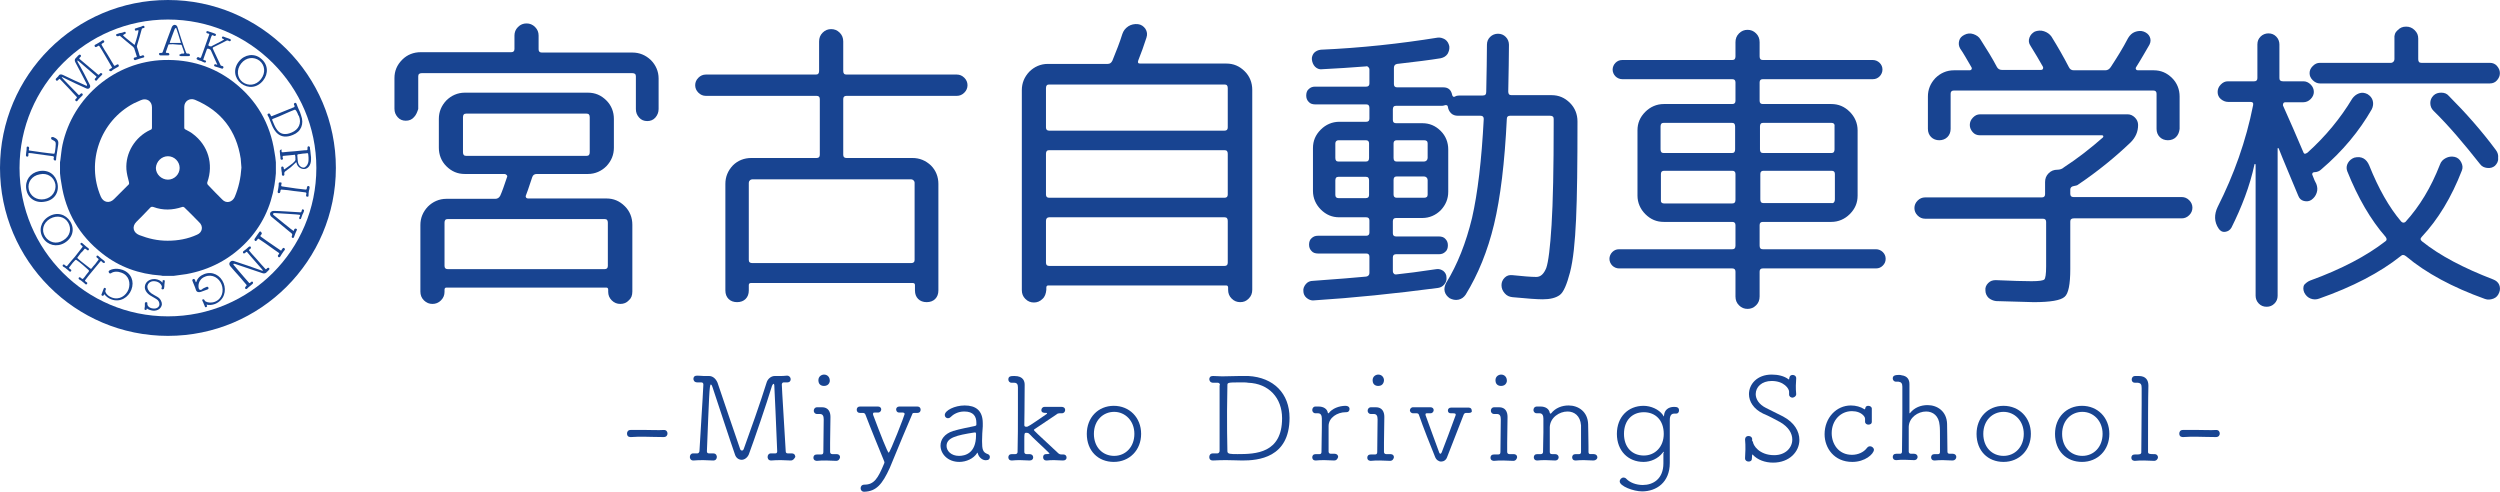
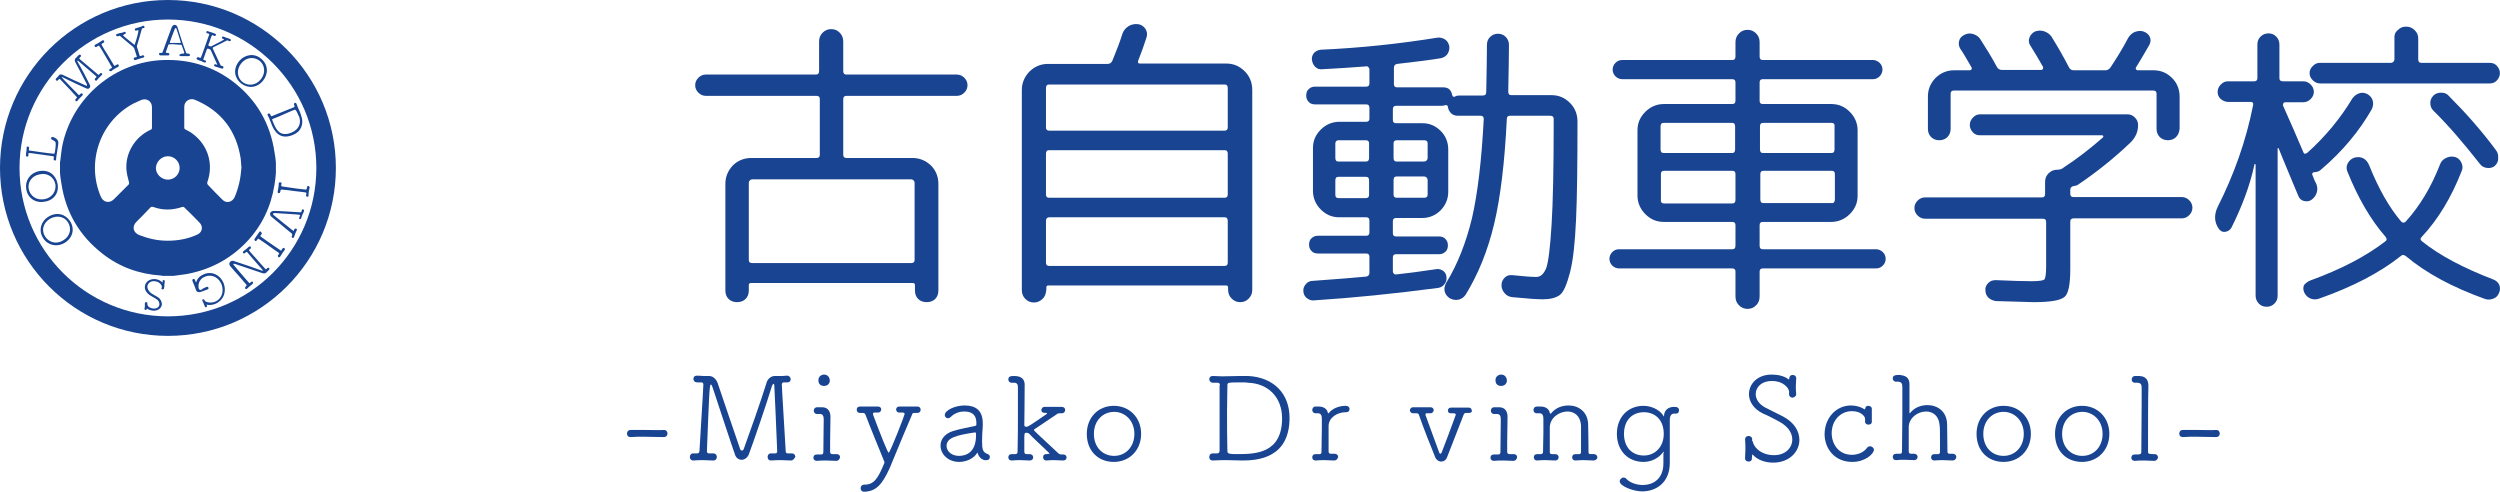
<svg xmlns="http://www.w3.org/2000/svg" id="_レイヤー_2" data-name="レイヤー 2" viewBox="0 0 704.13 138.5">
  <defs>
    <style> .cls-1 { fill: #184491; } </style>
  </defs>
  <g id="_レイヤー_1-2" data-name="レイヤー 1">
    <g>
      <g>
        <path class="cls-1" d="M187,121.1c.7,0,1,.5,1,1s-.3,1-1.1,1c-2.5,0-4.2-.1-5.6-.1-1.2,0-2.2,0-3.6.1-.3,0-1.1,0-1.1-1,0-.5.3-1,1-1h4.5c1.6,0,3.3.1,4.9,0h0Z" />
        <path class="cls-1" d="M222.7,129.7c-.9,0-1.7-.1-2.6-.1-1.1,0-2,0-2.9.1-1,0-1-.9-1-1,0-.5.3-1,.9-1h1.3c.4,0,.5-.3.5-.6-.2-5.7-.8-18.2-.8-18.2,0-.6-.1-.8-.2-.8-.2,0-.5.5-.6,1-1.4,4.6-4.8,14.6-6.4,18.9-.4.9-1.2,1.5-2,1.5s-1.6-.5-1.9-1.5c-1-2.8-5-15-6.3-18.9-.1-.4-.3-.8-.5-.8-.4,0-.5,3.6-1.1,18.8,0,.4.2.6.6.6h1.2c.9,0,1,.8,1,1,0,.5-.3,1-1,1h-.1c-.9,0-1.7-.1-2.6-.1-1,0-2,0-2.9.1-1,0-1-.9-1-1,0-.5.3-1,.9-1h1.2c.3,0,.5-.2.6-.6.3-5.7.9-14.2,1.1-18.7v-.1c0-.4-.2-.6-.6-.6h-1.1c-1,0-1.1-.8-1.1-1,0-.5.3-.9,1-.9h.1c.8,0,1.3.1,1.8.1h1.5c1,0,1.9.7,2.4,1.9,1.8,5.3,4.6,13.6,6.3,18.5.1.4.3.6.6.6.2,0,.4-.2.5-.5,1.5-4.1,4.8-13.4,6.4-18.6.3-1.1,1.3-1.9,2.3-1.9h1.5c.6,0,1.1,0,1.9-.1h.1c.6,0,1,.5,1,1s-.3.9-.9.9h-1.1c-.3,0-.5.3-.5.6,0,.1,0,.9,1.1,18.8,0,.4.2.6.6.6h1.1c1,0,1,.9,1,1-.3.5-.6,1-1.3,1q.1,0,0,0Z" />
        <path class="cls-1" d="M235.5,129.8c-.9,0-1.9-.1-2.8-.1s-1.8,0-2.6.1c-.1,0-1,0-1-.9,0-.5.3-.9,1-.9h1.2c.4,0,.6-.2.6-.7,0-3.1.1-6.4.1-9.2,0-1-.3-1.5-1.1-1.5h-.8c-.6,0-.9-.5-.9-.9,0-.5.3-1,1-1h1.3c1.8,0,2.4,1.3,2.4,2.7v.1c0,2.3-.1,4.8-.1,7.2v2.6c0,.3.2.6.6.6h1.2c.1,0,1,0,1,.9-.1.5-.4,1-1.1,1h0ZM232.1,108.7c-.2,0-1.6,0-1.6-1.6,0-1.1.9-1.6,1.6-1.6,1,0,1.6.8,1.6,1.6.1.2-.1,1.6-1.6,1.6Z" />
        <path class="cls-1" d="M243.4,138.5c-.7,0-1-.5-1-1s.3-1,1.1-1c2.7,0,3.8-1.8,5.5-5.9.1-.2.1-.3.1-.4,0-.2-.1-.3-.2-.6-.9-2.2-3.9-9.5-5.1-12.7-.1-.3-.3-.6-.7-.6h-.9c-.6,0-.9-.4-.9-.9s.3-.9.9-.9h5.1c.6,0,.9.4.9.8s-.3.9-.9.9h-1c-.3,0-.4.1-.4.3v.3c2.1,5.6,4.1,10.7,4.4,10.7.4,0,4.5-10.6,4.5-10.9,0-.2-.2-.4-.5-.4h-1c-.8,0-.9-.7-.9-.9,0-.4.3-.8.9-.8h5.1c.6,0,.9.4.9.9s-.3.9-.9.9h-.8c-.3,0-.5,0-.6.2-.1.1-5.1,12.1-6.4,15.3-2.1,4.6-3.8,6.6-7.2,6.7Z" />
        <path class="cls-1" d="M275.4,127.7c0-.1-.1-.2-.1-.2,0,0-.1,0-.1.1-1,1.6-3.1,2.5-5,2.5-3.3,0-5.3-2.3-5.3-4.6,0-1.7,1.1-3.3,3.5-4.1,2-.6,4.7-1.1,6.1-1.4.4-.1.5-.2.5-.4v-.5c0-1.8-.8-3.2-3.4-3.2-1.8,0-3.1.8-3.9,1.6-.2.2-.5.3-.7.3-.5,0-.9-.4-.9-.9,0-1.3,2.8-2.7,5.6-2.7,3.1,0,5.1,1.4,5.1,5v.9c-.1,1.1-.2,2.8-.2,4.1,0,2.4.2,3.2,1.6,3.7.4.1.6.5.6.8,0,.5-.3.9-.9.9-1,.2-2.2-.7-2.5-1.9ZM274.9,122.6v-.4c0-.3-.1-.4-.3-.4h-.1c-5.2.8-7.9,1.5-7.9,3.8,0,1.4,1.3,2.8,3.5,2.8,1.7,0,4.8-.7,4.8-5.8Z" />
        <path class="cls-1" d="M299.4,129.7c-.9,0-1.6-.1-2.4-.1s-1.5,0-2.2.1h-.1c-.6,0-.9-.4-.9-.9,0-.9.7-.9.9-.9.9,0,.9-.2.9-.2,0,0,0-.1-.1-.1-1.7-1.7-4.5-4.2-5.5-5.3-.3-.4-.7-.4-1-.4-.5,0-.5.3-.5,2v3.4c0,.3.2.6.6.6h.9c.6,0,1,.4,1,.9s-.3.9-1,.9h0c-.9,0-1.7-.1-2.6-.1-.8,0-1.6,0-2.4.1-.8,0-1-.5-1-.9,0-.5.3-.9,1-.9h1c.3,0,.6-.2.6-.6.1-3.5.1-7.9.1-11.9v-6.3c0-.9-.3-1.3-1.1-1.3h-.7c-.6,0-.9-.5-.9-.9,0-.9.6-1,1.7-1,2.7,0,2.9,1.7,2.9,2.5,0,4.3-.1,11.3-.1,11.3,0,.4.2.5.6.5s.5,0,5.7-3.6q.1-.1.1-.2c0-.1-.1-.1-.2-.1-.6,0-1.4,0-1.4-.8,0-.4.3-.9.9-.9h4.8c.3,0,1,.1,1,.9,0,.4-.3.9-.9.9h-.7c-.3,0-.6.1-.8.3-1.9,1.3-4.5,3-6.1,4.1-.2.1-.3.2-.3.3,0,.2.9,1,6.8,6.5.3.3.6.4,1,.4h.5c.5,0,.9.3.9.9,0,.4-.3.8-1,.8h0Z" />
        <path class="cls-1" d="M306.1,122.2c0-4.6,3.2-7.9,7.6-7.9s7.7,3.3,7.7,7.9-3.3,7.9-7.7,7.9-7.6-3.1-7.6-7.9ZM319.5,122.2c0-3.7-2.6-6.2-5.7-6.2s-5.7,2.4-5.7,6.2,2.5,6.2,5.7,6.2,5.7-2.5,5.7-6.2Z" />
        <path class="cls-1" d="M343.6,108.5c0-.4-.2-.7-.6-.7h-1.3c-.2,0-1,0-1.1-1,0-.5.3-.9,1-.9h.1c.9,0,1.7.1,2.5.1,1.7,0,3.3-.1,4.9-.1h2.5c7.1.4,11.6,4.9,11.6,11.8,0,11.3-8.9,12-13.3,12-1.3,0-2.5-.1-4.4-.1-1.1,0-2.3,0-3.9.1-.5,0-1-.2-1-1,0-.5.3-1,1-1h1.3c.3,0,.6-.3.6-.7v-18.5h.1ZM349.1,107.7c-3.3,0-3.4.1-3.4.8,0,2.1-.1,4.7-.1,7.2,0,4,0,8.2.1,11.4,0,.8.9.8,2.9.8,5,0,12.5-.2,12.5-10.1,0-5.7-3.7-9.8-9.6-10-.3-.1-1.3-.1-2.4-.1Z" />
        <path class="cls-1" d="M375.8,129.7c-.9,0-1.8-.1-2.7-.1s-1.8,0-2.5.1c-.8,0-1-.5-1-.9,0-.5.3-.9,1-.9h1.1c.3,0,.5-.2.5-.6,0-2.5.1-4.6.1-6.8v-2.6c0-.9-.3-1.5-1.1-1.5h-.7c-.6,0-.9-.5-.9-.9,0-.5.3-1,.9-1h.9c1.3,0,2.4.6,2.6,1.8,0,.1.1.1.1.1q.1,0,.2-.1c.9-1.2,2.8-2,4.7-2,.6,0,1.1.3,1.1.9,0,.5-.3.9-.9.9h-.2c-2.3,0-4.8,1.5-4.8,3.9v7.2c0,.3.2.6.6.6h1.1c.6,0,1,.4,1,.9-.2.6-.5,1-1.1,1h0Z" />
-         <path class="cls-1" d="M391.5,129.8c-.9,0-1.9-.1-2.8-.1s-1.8,0-2.6.1c-.1,0-1,0-1-.9,0-.5.3-.9,1-.9h1.2c.4,0,.6-.2.6-.7,0-3.1.1-6.4.1-9.2,0-1-.3-1.5-1.1-1.5h-.8c-.6,0-.9-.5-.9-.9,0-.5.3-1,1-1h1.3c1.8,0,2.4,1.3,2.4,2.7v.1c0,2.3-.1,4.8-.1,7.2v2.6c0,.3.2.6.6.6h1.2c.1,0,1,0,1,.9-.1.5-.4,1-1.1,1h0ZM388.2,108.7c-.2,0-1.6,0-1.6-1.6,0-1.1.9-1.6,1.6-1.6,1,0,1.6.8,1.6,1.6,0,.2-.1,1.6-1.6,1.6Z" />
        <path class="cls-1" d="M413.8,116.3h-.9c-.4,0-.6.3-.7.6-1.4,3.6-3.6,9.2-4.6,11.8-.3.9-1,1.3-1.7,1.3s-1.4-.5-1.7-1.3c-1-2.4-3.6-9-4.5-11.7-.1-.4-.3-.6-.7-.6h-1c-.6,0-.9-.5-.9-.8,0-.4.3-.9.9-.9h4.9c.6,0,.9.4.9.8s-.3.9-.9.9h-1c-.3,0-.4.1-.4.3v.2c1,2.7,3.1,8.6,3.8,10.4.1.4.3.5.4.5s.3-.2.4-.5c.7-1.7,2.8-7.4,3.9-10.4v-.1c0-.2,0-.4-.8-.4h-.6c-.6,0-.8-.4-.8-.8s.3-.8.9-.8h4.9c.1,0,.9,0,.9.8.2.3-.1.7-.7.7h0Z" />
        <path class="cls-1" d="M426.2,129.8c-.9,0-1.9-.1-2.8-.1s-1.8,0-2.6.1c-.1,0-1,0-1-.9,0-.5.3-.9,1-.9h1.2c.4,0,.6-.2.6-.7,0-3.1.1-6.4.1-9.2,0-1-.3-1.5-1.1-1.5h-.8c-.6,0-.9-.5-.9-.9,0-.5.3-1,1-1h1.3c1.8,0,2.4,1.3,2.4,2.7v.1c0,2.3-.1,4.8-.1,7.2v2.6c0,.3.2.6.6.6h1.2c.1,0,1,0,1,.9-.1.5-.4,1-1.1,1h0ZM422.8,108.7c-.2,0-1.6,0-1.6-1.6,0-1.1.9-1.6,1.6-1.6,1,0,1.6.8,1.6,1.6.1.2-.1,1.6-1.6,1.6Z" />
        <path class="cls-1" d="M448.8,129.7c-.9,0-1.7-.1-2.6-.1-.8,0-1.6,0-2.4.1-.8,0-1-.5-1-.9,0-.5.3-.9,1-.9h1c.3,0,.5-.2.5-.6v-7.5c-.2-2.7-1.9-3.9-3.8-3.9-2.3,0-4.9,1.7-5,4.4v7c0,.4.2.6.6.6h.9c.6,0,1,.4,1,.9,0,.4-.3.9-1,.9h0c-.9,0-1.7-.1-2.6-.1s-1.7,0-2.4.1c-.8,0-1-.5-1-.9,0-.5.3-.9,1-.9h1c.3,0,.6-.2.6-.6,0-2.1.1-3.8.1-5.5v-3.9c0-.9-.3-1.5-1.1-1.5h-.8c-.6,0-.9-.5-.9-.9,0-.5.3-1,1-1h1c1.3,0,2.4.6,2.6,1.8,0,.1.1.2.2.2,0,0,.1,0,.2-.1,1.2-1.5,3-2.2,4.9-2.2,2.7,0,5.4,1.7,5.5,5.3,0,1.1.1,3.8.1,6.2v1.6c0,.4.2.6.5.6h1c.6,0,1,.4,1,.9s-.5.9-1.1.9h0Z" />
        <path class="cls-1" d="M468.6,127.6v-.4s-.1.1-.3.3c-1.3,1.7-3.4,2.6-5.4,2.6-4.3,0-7.5-3.1-7.5-7.9s3.2-7.9,7.5-7.9c2.1,0,4.3,1,5.4,2.5.2.3.3.5.3.5,0,0,.1-.1.1-.4.1-1.3,1.1-2.3,2.8-2.3.9,0,1.4.2,1.4,1,0,.5-.3.9-.8.9h-.6c-.7,0-1.2.5-1.2,1.8v12.1c0,5.5-3.8,8-7.8,8-2.5,0-6.3-1.5-6.3-2.8,0-.6.5-1.1,1.1-1.1.2,0,.5.1.7.3,1,1.1,2.8,1.8,4.7,1.8,2.9,0,5.8-1.7,5.8-6.1v-2.9h.1ZM468.6,122.2c0-3.8-2.3-6.1-5.6-6.1s-5.6,2.3-5.6,6.1,2.3,6.1,5.6,6.1c3.1,0,5.6-2.4,5.6-6.1Z" />
        <path class="cls-1" d="M493.7,124.3c0,1.1,1.8,3.9,6,3.9,3.2,0,5.1-2.1,5.1-4.4,0-1.7-1-3.5-3.4-4.9-1.5-.8-3.1-1.7-4.8-2.4-2.7-1.3-4-3.4-4-5.5,0-2.8,2.3-5.5,6.4-5.5,1.8,0,3.5.4,4.7,1.3.1,0,.1.1.1.1.2,0,.1-.4.2-.6.1-.5.5-.7.9-.7.5,0,1,.3,1,.9v.1c0,.8-.1,1.4-.1,2,0,.7,0,1.5.1,2.4,0,.6-.5.9-1,1-.5,0-1-.3-1-.9v-.8c0-.8-1.4-3-4.9-3-2.8,0-4.5,1.7-4.5,3.7,0,1.4.9,2.9,2.9,3.9,1.4.7,3.4,1.7,4.8,2.4,3.2,1.7,4.6,4.2,4.6,6.6,0,3.3-2.8,6.4-7.4,6.4-2.3,0-4.4-.8-5.7-2.2l-.1-.1c-.2,0-.1.8-.2,1.3,0,.5-.5.7-.9.7-.5,0-1-.3-1-.9v-.1c0-.8.1-1.6.1-2.4,0-1,0-1.9-.1-2.8,0-.1,0-1,1-1,.5,0,1,.3,1,.9h0v.6h.2Z" />
        <path class="cls-1" d="M521.7,130.1c-5.1,0-7.8-3.9-7.8-7.8,0-4.6,3.3-8.1,7.4-8.1,1.4,0,2.8.4,3.7,1,.1,0,.1.1.2.1s.1-.2.2-.4c0-.4.4-.6.8-.6.5,0,1,.3,1,.8v3.7c0,.6-.5.8-1,.8-.4,0-.9-.3-.9-.8,0-.7.1-1.1-.3-1.6-.8-1-2.1-1.4-3.4-1.4-3.2,0-5.7,2.6-5.7,6.2,0,3,1.9,6.1,5.7,6.1,1.7,0,3.3-.7,4.2-1.9.3-.4.6-.5.9-.5.6,0,1.1.5,1.1,1-.1,1.2-2.5,3.4-6.1,3.4Z" />
        <path class="cls-1" d="M549.9,129.7c-.9,0-1.7-.1-2.6-.1-.8,0-1.6,0-2.4.1-.8,0-1-.5-1-.9,0-.5.3-.9,1-.9h1c.3,0,.5-.2.5-.6v-3.6c0-1.7,0-3.3-.1-3.9-.2-2.7-1.9-3.9-3.8-3.9-2.3,0-4.8,1.7-4.9,4.3v7c0,.3.2.6.6.6h.9c.6,0,1,.4,1,.9,0,.4-.3.9-1,.9h0c-.9,0-1.7-.1-2.6-.1s-1.7,0-2.4.1c-.8,0-1-.5-1-.9,0-.5.3-.9,1-.9h1.1c.3,0,.5-.2.5-.6,0-2.7.1-6.8.1-10.8v-7.5c0-.9-.3-1.3-1.1-1.4h-.7c-.6,0-.9-.5-.9-.9,0-.6.3-1,1.7-1,.3,0,.6,0,.8.1,1.6.2,2.2,1.2,2.2,2.5v8c0,.1,0,.2.1.2,0,0,.1,0,.1-.1,1.2-1.5,3-2.2,4.9-2.2,2.7,0,5.4,1.7,5.5,5.3,0,1.4.1,5.2.1,7.8,0,.4.2.6.6.6h.9c.6,0,1,.4,1,.9s-.4,1-1.1,1h0Z" />
        <path class="cls-1" d="M556.7,122.2c0-4.6,3.2-7.9,7.6-7.9s7.7,3.3,7.7,7.9-3.3,7.9-7.7,7.9-7.6-3.1-7.6-7.9ZM570,122.2c0-3.7-2.6-6.2-5.7-6.2s-5.7,2.4-5.7,6.2,2.5,6.2,5.7,6.2,5.7-2.5,5.7-6.2Z" />
        <path class="cls-1" d="M578.8,122.2c0-4.6,3.2-7.9,7.6-7.9s7.7,3.3,7.7,7.9-3.3,7.9-7.7,7.9-7.6-3.1-7.6-7.9ZM592.2,122.2c0-3.7-2.6-6.2-5.7-6.2s-5.7,2.4-5.7,6.2,2.5,6.2,5.7,6.2,5.7-2.5,5.7-6.2Z" />
        <path class="cls-1" d="M606.7,129.8c-.9,0-1.9-.1-2.8-.1s-1.8,0-2.6.1c-.1,0-1,0-1-.9,0-.5.3-.9,1-.9h.6c.5,0,1.2,0,1.2-.6,0-2.9.1-9,.1-13.7v-4.4c0-1-.2-1.4-1.1-1.5h-.8c-.6,0-.9-.4-.9-.9s.3-1,1-1h1c2,0,2.7,1.2,2.7,2.7v.1c-.1,3.6-.1,11-.1,15.8v2.8c0,.5.4.6,1.4.6h.4c.7,0,1,.5,1,.9s-.4,1-1.1,1h0Z" />
        <path class="cls-1" d="M624.2,121.1c.7,0,1,.5,1,1s-.3,1-1.1,1c-2.5,0-4.2-.1-5.6-.1-1.2,0-2.2,0-3.6.1-.3,0-1.1,0-1.1-1,0-.5.3-1,1-1h4.5c1.6,0,3.4.1,4.9,0h0Z" />
      </g>
      <g>
-         <path class="cls-1" d="M116.6,33c-.6.7-1.4,1-2.3,1s-1.7-.3-2.3-1c-.6-.7-.9-1.4-.9-2.4v-8.6c0-2,.7-3.7,2.2-5.2,1.4-1.4,3.2-2.1,5.2-2.1h25.5c.6,0,.9-.3.9-.9v-3.8c0-.9.3-1.7,1-2.4.7-.7,1.5-1,2.4-1s1.7.3,2.4,1c.7.7,1,1.5,1,2.4v3.9c0,.6.3.9.9.9h25.5c2,0,3.7.7,5.2,2.1,1.4,1.4,2.2,3.2,2.2,5.2v8.6c0,.9-.3,1.7-.9,2.4-.6.7-1.4,1-2.3,1s-1.7-.3-2.3-1-.9-1.4-.9-2.4v-9.2c0-.6-.3-.9-1-.9h-59.3c-.7,0-1,.3-1,.9v9.2c-.3.9-.6,1.7-1.2,2.3ZM177.1,84.6c-.7.7-1.4,1-2.4,1-.9,0-1.7-.3-2.4-1s-1-1.5-1-2.4v-.6c0-.4-.2-.6-.5-.6h-45.1c-.3,0-.5.2-.5.6v.6c0,.9-.3,1.7-1,2.4-.7.7-1.5,1-2.4,1s-1.7-.3-2.4-1c-.7-.7-1-1.5-1-2.5v-18.7c0-2,.7-3.7,2.1-5.2,1.4-1.4,3.2-2.2,5.2-2.2h13.8c.6,0,1.1-.3,1.4-.9.5-1.1,1.1-2.8,1.9-5.2.1-.2.1-.4-.1-.6s-.4-.3-.6-.3h-11.2c-2,0-3.7-.7-5.2-2.2-1.4-1.4-2.1-3.2-2.1-5.2v-8.1c0-2,.7-3.7,2.1-5.2,1.4-1.4,3.2-2.2,5.2-2.2h34.7c2,0,3.7.7,5.2,2.2,1.4,1.4,2.1,3.2,2.1,5.2v8.1c0,2-.7,3.7-2.1,5.2-1.4,1.4-3.2,2.2-5.2,2.2h-14.4c-.7,0-1.1.3-1.3.9-1,3-1.6,4.8-1.8,5.2-.1.2,0,.4.1.6.1.1.3.2.5.2h22.1c2,0,3.7.7,5.2,2.2,1.4,1.4,2.1,3.2,2.1,5.2v18.8c0,1.1-.3,1.9-1,2.5ZM170.3,75.8c.6,0,.9-.3.9-.9v-12.2c0-.7-.3-1-.9-1h-44.2c-.6,0-.9.3-.9,1v12.2c0,.6.3.9.9.9h44.2ZM131.3,43.9h33.9c.6,0,.9-.3.9-1v-9.9c0-.7-.3-1-.9-1h-33.9c-.6,0-.9.3-.9,1v9.9c0,.7.3,1,.9,1Z" />
        <path class="cls-1" d="M198.8,27c-.8,0-1.5-.3-2.1-.9s-.9-1.3-.9-2.1.3-1.5.9-2.1c.6-.6,1.3-.9,2.1-.9h31c.6,0,.9-.3.9-1v-8.3c0-1,.3-1.8,1-2.5s1.5-1,2.4-1,1.7.3,2.4,1,1,1.5,1,2.5v8.3c0,.7.3,1,.9,1h31.1c.8,0,1.5.3,2.1.9s.9,1.3.9,2.1-.3,1.5-.9,2.1-1.3.9-2.1.9h-31.1c-.6,0-.9.3-.9.9v15.7c0,.6.3.9.9.9h18.6c2,0,3.7.7,5.2,2.1,1.4,1.4,2.1,3.2,2.1,5.2v30c0,1-.3,1.8-.9,2.4s-1.4.9-2.4.9-1.8-.3-2.4-.9-.9-1.4-.9-2.4v-1.5c0-.4-.2-.6-.7-.6h-45.4c-.5,0-.7.2-.7.6v1.5c0,1-.3,1.8-.9,2.4-.6.6-1.4.9-2.4.9s-1.8-.3-2.4-.9-.9-1.4-.9-2.4v-30c0-2,.7-3.7,2.1-5.2,1.4-1.4,3.2-2.1,5.2-2.1h18.4c.6,0,.9-.3.9-.9v-15.7c0-.6-.3-.9-.9-.9h-31.2ZM256.6,50.5h-44.7c-.2,0-.5.1-.7.3s-.3.4-.3.7v21.7c0,.6.3.9,1,.9h44.7c.7,0,1-.3,1-.9v-21.7c0-.3-.1-.5-.3-.7-.2-.2-.5-.3-.7-.3Z" />
        <path class="cls-1" d="M293.6,84.2c-.7.7-1.5,1-2.4,1s-1.7-.3-2.4-1c-.7-.7-1-1.5-1-2.5V25.4c0-2,.7-3.7,2.1-5.2,1.4-1.4,3.2-2.2,5.2-2.2h16.9c.6,0,1-.3,1.3-.9,1.1-2.7,2.1-5.2,2.8-7.5.3-.9.8-1.6,1.7-2.2.8-.5,1.7-.7,2.7-.6.9.1,1.6.6,2.1,1.3.5.8.6,1.6.3,2.5-.7,2.2-1.5,4.4-2.3,6.4-.2.6-.1.9.5.9h24.3c2,0,3.7.7,5.2,2.2,1.4,1.4,2.1,3.2,2.1,5.2v56.3c0,1-.3,1.8-1,2.5s-1.4,1-2.4,1c-.9,0-1.7-.3-2.4-1-.7-.7-1-1.5-1-2.5v-.6c0-.4-.2-.6-.5-.6h-50.2c-.3,0-.5.2-.5.6v.6c-.1,1.1-.4,2-1.1,2.6ZM294.6,24.8v11.1c0,.6.3.9.9.9h49.4c.6,0,.9-.3.9-.9v-11.1c0-.7-.3-1-.9-1h-49.4c-.6,0-.9.3-.9,1ZM294.6,43.3v11.5c0,.6.3.9.9.9h49.4c.6,0,.9-.3.9-.9v-11.5c0-.7-.3-1-.9-1h-49.4c-.6,0-.9.3-.9,1ZM294.6,62.2v11.8c0,.6.3.9.9.9h49.4c.6,0,.9-.3.9-.9v-11.8c0-.7-.3-1-.9-1h-49.4c-.6,0-.9.4-.9,1Z" />
        <path class="cls-1" d="M370.1,84.6c-.8.1-1.5-.2-2.1-.7s-.9-1.2-.9-1.9c-.1-.7.2-1.4.7-2s1.2-.9,2-.9c6.9-.5,11.9-.9,15-1.2.6-.1.9-.5.9-1v-4.6c0-.6-.3-.9-.9-.9h-13.6c-.7,0-1.4-.2-1.8-.7-.5-.5-.7-1.1-.7-1.8s.2-1.4.7-1.8c.5-.5,1.1-.7,1.8-.7h13.6c.6,0,.9-.3.9-.9v-3.4c0-.6-.3-.9-.9-.9h-7.6c-2,0-3.7-.7-5.2-2.2-1.4-1.4-2.2-3.2-2.2-5.2v-12.1c0-2,.7-3.7,2.2-5.2,1.4-1.4,3.2-2.2,5.2-2.2h7.6c.6,0,.9-.3.9-.9v-3c0-.7-.3-1-.9-1h-14.4c-.7,0-1.4-.2-1.8-.7-.5-.5-.7-1.1-.7-1.8s.2-1.4.7-1.8c.5-.5,1.1-.7,1.8-.7h14.4c.6,0,.9-.3.9-.9v-4c0-.2-.1-.4-.3-.6-.2-.2-.4-.3-.7-.2-4,.3-8.1.6-12.4.8-.7.1-1.4-.2-1.9-.7s-.8-1.2-.9-2c-.1-.7.2-1.4.6-1.9.5-.5,1.1-.8,1.9-.9,11.4-.5,22.3-1.7,32.9-3.4.7-.1,1.4.1,2.1.5.7.5,1,1.1,1.2,1.9.1.8-.1,1.5-.5,2.2-.5.7-1.1,1-1.9,1.2-3,.5-7.1,1-12.3,1.6-.6.1-.9.5-.9,1.1v4.6c0,.6.3.9.9.9h13c1.4,0,2.2.7,2.5,2.1.1.5.4.7.8.5.3-.2.7-.3,1.2-.3h6.6c.7,0,1-.3,1-1,.1-5.5.2-9.9.2-13.3,0-.9.3-1.6.9-2.2.6-.6,1.4-.9,2.2-.9.9,0,1.6.3,2.2.9.6.6.9,1.4.9,2.2,0,3.3-.1,7.7-.2,13.2,0,.7.3,1,.9,1h11.3c2,0,3.7.7,5.2,2.2,1.4,1.4,2.1,3.2,2.1,5.2,0,11.9-.1,21.1-.4,27.6s-.8,11.4-1.7,14.9c-.9,3.4-1.8,5.6-2.9,6.4s-2.7,1.2-4.8,1.2c-1.5,0-4.4-.2-8.5-.6-.9-.1-1.6-.4-2.2-1.1s-.9-1.4-.9-2.3c0-.8.3-1.5.9-2.1s1.3-.8,2.2-.7c2.9.3,5.2.5,6.7.5,1.2,0,2.1-.8,2.8-2.5.6-1.7,1.1-5.7,1.5-12.1s.6-15.9.6-28.6v-1.3c0-.6-.3-.9-1-.9h-11.3c-.6,0-.9.3-.9.9-.6,12.3-1.8,22.2-3.6,29.7-1.8,7.5-4.5,14.1-8,19.8-.5.7-1.1,1.2-2,1.4-.9.2-1.7,0-2.5-.4-.7-.5-1.2-1.1-1.4-1.9s0-1.6.4-2.4c3.2-5.2,5.6-11.3,7.3-18.3,1.6-7,2.7-16.3,3.3-27.9,0-.6-.3-.9-.9-.9h-6.4c-.7,0-1.4-.2-1.9-.7s-.8-1.1-.9-1.8c0-.2-.1-.3-.2-.4s-.3-.1-.5-.1c-.3.1-.7.2-.9.2h-13c-.6,0-.9.3-.9,1v3c0,.6.3.9.9.9h7.4c2,0,3.7.7,5.2,2.2,1.4,1.4,2.1,3.2,2.1,5.2v11.9c0,2-.7,3.7-2.1,5.2-1.4,1.4-3.2,2.2-5.2,2.2h-7.4c-.6,0-.9.3-.9.9v3.4c0,.6.3.9.9.9h12.1c.7,0,1.4.2,1.8.7.5.5.7,1.1.7,1.8s-.2,1.4-.7,1.8c-.5.5-1.1.7-1.8.7h-12.1c-.6,0-.9.3-.9.9v3.9c0,.3.1.5.3.7.2.2.4.2.6.2,2.9-.3,6.7-.8,11.4-1.5.7-.1,1.3.1,1.9.5.6.5.9,1.1.9,1.8.1.7-.1,1.4-.6,2s-1.1.9-1.8,1c-12.2,1.6-23.9,2.8-34.9,3.5ZM376.1,40.4v4.1c0,.7.3,1,.9,1h7.7c.6,0,.9-.3.9-1v-4.1c0-.6-.3-.9-.9-.9h-7.7c-.5,0-.9.3-.9.9ZM384.7,55.8c.6,0,.9-.3.9-.9v-4.1c0-.7-.3-1-.9-1h-7.7c-.6,0-.9.3-.9,1v4.1c0,.6.3.9.9.9h7.7ZM392.5,40.4v4.1c0,.7.3,1,.9,1h7.7c.2,0,.5-.1.7-.3s.3-.5.3-.7v-4.1c0-.6-.3-.9-1-.9h-7.7c-.6,0-.9.3-.9.9ZM392.5,50.7v4.1c0,.6.3.9.9.9h7.7c.7,0,1-.3,1-.9v-4.1c0-.2-.1-.5-.3-.7-.2-.2-.5-.3-.7-.3h-7.7c-.6,0-.9.3-.9,1Z" />
        <path class="cls-1" d="M456,75.6c-.7,0-1.4-.3-1.9-.8s-.8-1.2-.8-1.9.3-1.4.8-1.9,1.1-.8,1.9-.8h31.9c.6,0,.9-.3.9-1v-5.8c0-.6-.3-.9-.9-.9h-19.3c-2,0-3.7-.7-5.2-2.2-1.4-1.4-2.2-3.2-2.2-5.2v-18.4c0-2,.7-3.7,2.2-5.2,1.4-1.4,3.2-2.2,5.2-2.2h19.3c.6,0,.9-.3.9-.9v-5.2c0-.6-.3-.9-.9-.9h-31c-.7,0-1.4-.3-1.9-.8s-.8-1.2-.8-1.9.3-1.4.8-1.9,1.1-.8,1.9-.8h31c.6,0,.9-.3.9-1v-4c0-1,.3-1.8,1-2.5s1.5-1,2.4-1,1.7.3,2.4,1c.7.7,1,1.5,1,2.5v4c0,.7.3,1,.9,1h31c.7,0,1.4.3,1.9.8s.8,1.1.8,1.9c0,.7-.3,1.4-.8,1.9s-1.1.8-1.9.8h-31c-.6,0-.9.3-.9.9v5.2c0,.6.3.9.9.9h19.3c2,0,3.7.7,5.2,2.2,1.4,1.4,2.2,3.2,2.2,5.2v18.4c0,2-.7,3.7-2.2,5.2-1.4,1.4-3.2,2.2-5.2,2.2h-19.3c-.6,0-.9.3-.9.9v5.8c0,.7.3,1,.9,1h31.9c.7,0,1.4.3,1.9.8s.8,1.1.8,1.9-.3,1.4-.8,1.9-1.1.8-1.9.8h-31.9c-.6,0-.9.3-.9.9v7c0,1-.3,1.8-1,2.5s-1.5,1-2.4,1-1.7-.3-2.4-1c-.7-.7-1-1.5-1-2.5v-7c0-.6-.3-.9-.9-.9h-31.9ZM467.7,35.6v6.5c0,.7.3,1,.9,1h19.2c.6,0,.9-.3.9-1v-6.5c0-.7-.3-1-.9-1h-19.2c-.6,0-.9.3-.9,1ZM468.7,57.3h19.2c.6,0,.9-.3.9-1v-7.3c0-.6-.3-.9-.9-.9h-19.2c-.6,0-.9.3-.9.9v7.2c-.1.7.2,1.1.9,1.1ZM515.8,34.6h-19.2c-.6,0-.9.3-.9,1v6.5c0,.7.3,1,.9,1h19.2c.6,0,.9-.3.9-1v-6.5c.1-.7-.3-1-.9-1ZM516.8,56.2v-7.2c0-.6-.3-.9-.9-.9h-19.2c-.6,0-.9.3-.9.9v7.2c0,.7.3,1,.9,1h19.2c.5.1.9-.3.9-1Z" />
        <path class="cls-1" d="M542.2,61.6c-.8,0-1.5-.3-2.1-.9-.6-.6-.9-1.3-.9-2.1s.3-1.5.9-2.1c.6-.6,1.3-.9,2.1-.9h32.9c.6,0,.9-.3.9-.9v-3.4c0-1,.3-1.8,1-2.5s1.5-1,2.5-1c.6,0,1.2-.2,1.6-.5l.1-.1c4-2.6,7.7-5.5,11.1-8.5.1-.1.1-.2.1-.4-.1-.1-.2-.2-.3-.2h-34.5c-.8,0-1.5-.3-2-.9-.5-.6-.8-1.2-.8-2s.3-1.5.9-2.1c.6-.6,1.2-.9,2-.9h41.6c.7,0,1.4.3,2,.9.6.6.9,1.3.9,2.1,0,1.9-.7,3.5-2.1,4.9-4.4,4.2-9.3,8.2-14.8,11.9-.2.2-.6.3-1.2.4-.7.1-1,.5-1,1v1.2c0,.6.3.9.9.9h30.5c.8,0,1.5.3,2.1.9s.9,1.3.9,2.1-.3,1.5-.9,2.1c-.6.6-1.3.9-2.1.9h-30.4c-.7,0-1,.3-1,.9v13.4c0,4.2-.5,6.9-1.6,7.8-1.1,1-4,1.5-8.7,1.5-.7,0-4.3-.1-10.6-.3-.8-.1-1.5-.4-2.1-.9-.6-.6-.9-1.3-.9-2.1-.1-.8.2-1.5.8-2.1s1.3-.8,2.1-.8c4.6.2,7.9.3,10.1.3s3.3-.2,3.6-.5.5-1.5.5-3.6v-12.6c0-.6-.3-.9-.9-.9h-33.2ZM612.9,38.6c-.6.6-1.4.9-2.3.9s-1.7-.3-2.3-.9c-.6-.6-.9-1.4-.9-2.3v-9.9c0-.6-.3-.9-.9-.9h-56.2c-.6,0-.9.3-.9.9v9.9c0,.9-.3,1.7-.9,2.3-.6.6-1.4.9-2.3.9s-1.7-.3-2.3-.9c-.6-.6-.9-1.4-.9-2.3v-9.1c0-2,.7-3.7,2.1-5.2,1.4-1.4,3.2-2.2,5.2-2.2h4.5c.2,0,.4-.1.5-.3.1-.2.1-.3,0-.5-1.4-2.4-2.4-4.2-3.2-5.3-.4-.7-.5-1.4-.3-2.2s.7-1.3,1.5-1.7,1.6-.5,2.5-.2,1.6.8,2,1.5c1.8,2.8,3.4,5.4,4.6,7.7.3.6.8.9,1.5.9h11c.2,0,.4-.1.5-.3.1-.2.1-.4,0-.6-1-1.8-2.2-3.8-3.5-5.9-.5-.7-.6-1.5-.3-2.3s.8-1.3,1.5-1.7c.8-.3,1.7-.4,2.6-.1.9.3,1.6.8,2.1,1.5,1.8,2.9,3.4,5.7,4.9,8.6.3.6.7.9,1.4.9h8.9c.6,0,1.1-.3,1.5-.9,1.7-2.6,3.4-5.3,4.9-8.2.5-.8,1.1-1.4,1.9-1.7.8-.3,1.7-.4,2.5-.1.8.3,1.4.8,1.7,1.5s.3,1.4-.1,2.2c-.9,1.5-2.1,3.7-3.8,6.4-.1.2-.1.3,0,.5s.3.3.5.3h4.5c2,0,3.7.7,5.2,2.2,1.4,1.4,2.1,3.2,2.1,5.2v9.1c-.1.9-.4,1.7-1,2.3Z" />
        <path class="cls-1" d="M628.5,64.1c-.4.7-1,1.1-1.8,1.2s-1.4-.3-1.8-.9c-1.3-1.9-1.3-4-.3-6.1,4.6-9.1,8-18.6,10-28.7.1-.6-.1-.9-.8-.9h-6.3c-.7,0-1.4-.3-2-.8s-.9-1.2-.9-2,.3-1.5.9-2.1c.6-.6,1.2-.9,2-.9h7.4c.6,0,.9-.3.9-.9v-9.5c0-.9.3-1.6.9-2.2.6-.6,1.4-.9,2.2-.9.9,0,1.6.3,2.2.9.6.6.9,1.4.9,2.2v9.5c0,.6.3.9,1,.9h5.8c.7,0,1.4.3,2,.9s.9,1.3.9,2.1c0,.7-.3,1.4-.9,2-.6.6-1.3.9-2.1.9h-5.1c-.2,0-.4.1-.5.3-.1.2-.1.4-.1.6,1.9,4.2,3.8,8.6,5.8,13.3.1.2.2.3.4.3s.4-.1.5-.2l.2-.1c5.1-4.6,9.3-9.7,12.6-15.2.5-.7,1.1-1.2,1.9-1.5s1.6-.2,2.4.2c.8.5,1.3,1.1,1.5,1.9s.1,1.6-.3,2.4c-3.5,6.1-8.2,11.8-14.2,16.9-.5.5-1.2.8-2,.8-.2,0-.4.1-.5.3s-.1.3,0,.5c.1.3.3.8.6,1.5.3.6.5,1,.5,1,.3.8.4,1.6.1,2.5-.3.9-.8,1.5-1.5,2-.6.4-1.3.5-2.1.3s-1.3-.7-1.6-1.5c-.6-1.4-1.5-3.6-2.8-6.7-1.3-3.1-2.2-5.3-2.7-6.6q-.1-.1-.2-.1c-.1,0-.1.1-.1.2v41.4c0,.9-.3,1.6-.9,2.2-.6.6-1.3.9-2.2.9s-1.6-.3-2.2-.9c-.6-.6-.9-1.4-.9-2.2v-37q-.1-.1-.3-.1c-1.3,6.2-3.7,12.3-6.5,17.9ZM650.7,79c8.8-3.2,15.8-6.9,21.1-11,.5-.3.5-.8.1-1.3-4.2-4.8-7.8-11-10.8-18.5-.3-.8-.2-1.6.2-2.3s1-1.2,1.8-1.5c2-.5,3.4.3,4.2,2.2,2.6,6.5,5.6,11.8,9,15.8.4.4.8.4,1.2.1,4-4.4,7.2-9.7,9.7-16.1.3-.9.9-1.5,1.7-1.9s1.6-.5,2.5-.3c.8.2,1.4.7,1.8,1.5.4.8.5,1.5.2,2.3-2.9,7.5-6.7,13.8-11.3,18.7-.5.5-.4.9.1,1.3,5,4,11.7,7.5,20,10.7.8.3,1.4.8,1.7,1.5s.3,1.5,0,2.2c-.3.8-.8,1.4-1.6,1.7-.8.3-1.6.4-2.4.1-9.2-3.3-16.6-7.3-22.2-12-.6-.5-1.1-.5-1.5-.1-5.9,4.7-13.6,8.7-23,12-.8.3-1.6.3-2.4,0-.8-.3-1.4-.9-1.8-1.7-.3-.7-.4-1.5,0-2.2.4-.4.9-.9,1.7-1.2ZM675.3,8.5c.7-.7,1.4-1,2.4-1,.9,0,1.7.3,2.4,1s1,1.4,1,2.4v5.8c0,.7.3,1,.9,1h19.3c.8,0,1.5.3,2,.9s.8,1.2.8,2-.3,1.4-.8,2-1.2.9-2,.9h-47.9c-.7,0-1.4-.3-2-.9s-.9-1.2-.9-2,.3-1.4.9-2c.6-.6,1.2-.9,2-.9h20c.3,0,.5-.1.7-.3.2-.2.3-.5.3-.7v-5.8c-.1-1,.2-1.8.9-2.4ZM702.7,46.7c-.6.5-1.3.7-2.2.6-.8-.1-1.5-.4-2-1.1-4.5-5.7-8.8-10.8-13.1-15-.6-.6-.9-1.3-.9-2.2,0-.8.3-1.5.9-2.1.6-.6,1.4-.8,2.2-.8.9,0,1.6.3,2.1.9,4.8,4.8,9.3,9.9,13.3,15.3.5.7.7,1.4.6,2.2.1.9-.3,1.6-.9,2.2Z" />
      </g>
      <path class="cls-1" d="M65.9,23.2c-5.8-4.5-12.4-6.5-19.7-6.3-13.8.4-25.7,10.4-28.6,23.9-.3,1.4-.4,2.9-.6,4.3,0,.2-.1.4-.1.6v3.1c.1,1,.2,1.9.4,2.9,1.2,8.1,5.1,14.7,11.5,19.7,4.8,3.8,10.4,5.8,16.5,6.2.2,0,.3.1.5.1h3.1c1.2-.2,2.4-.3,3.6-.5,6.6-1.2,12.3-4.2,16.9-9,4.3-4.5,6.9-9.9,7.9-16.1.2-1.1.3-2.2.4-3.3v-3.1c-.1-1-.2-1.9-.4-2.9-1.2-8-5-14.6-11.4-19.6ZM47.3,44c1.8,0,3.3,1.5,3.3,3.3s-1.5,3.3-3.3,3.3-3.4-1.5-3.4-3.3c.1-1.8,1.6-3.3,3.4-3.3ZM36.1,52.1l-4,4c-1.3,1.3-3,.9-3.7-.7-4.2-9.8-.2-21.3,9.3-26.3.6-.3,1.3-.6,2-.9,1.6-.7,3.1.3,3.1,2v5.7c0,.4-.1.6-.5.7-4.3,2-7,6.5-6.7,11.1.1,1.2.4,2.4.7,3.5.1.5.1.7-.2.9ZM55.5,66.1c-2.6,1.2-5.4,1.7-8.3,1.7s-5.4-.6-8-1.6c-1.7-.7-2.1-2.4-.8-3.7s2.6-2.6,3.9-4c.3-.3.5-.3.9-.2,2.7,1,5.4.9,8.1,0,.2-.1.5,0,.6.1,1.4,1.4,2.8,2.7,4.1,4.1,1.4,1.2,1,3-.5,3.6ZM66.1,55.5c-.7,1.5-2.4,1.9-3.5.7-1.4-1.4-2.8-2.8-4.1-4.2-.1-.1-.2-.5-.1-.7,1.8-5.1.2-10.4-4.1-13.6-.6-.5-1.3-.8-2-1.2-.3-.1-.4-.3-.4-.6v-5.8c0-1.6,1.5-2.6,3-2,7.4,3.1,11.7,8.7,12.9,16.6.1.8.1,1.7.2,2.5-.2,3-.8,5.7-1.9,8.3Z" />
      <path class="cls-1" d="M47.3,94.6C21.2,94.6,0,73.4,0,47.3S21.2,0,47.3,0s47.3,21.2,47.3,47.3-21.2,47.3-47.3,47.3ZM47.3,5.5C24.3,5.5,5.5,24.2,5.5,47.3s18.7,41.8,41.8,41.8,41.8-18.7,41.8-41.8S70.3,5.5,47.3,5.5Z" />
      <g>
        <path class="cls-1" d="M28.7,21.1l-.7.7c-.3.3-.5.5-.7.8s-.5,0-.5,0c-.1-.1-.2-.3,0-.5h0l.3-.3c.1-.1.1-.2,0-.3-1.6-1.4-5-4.3-5-4.3-.2-.1-.2-.2-.3-.1,0,.1,0,.3.1.4.9,1.5,2.7,4.9,3.4,6.4.2.3.1.7-.1.9-.2.2-.5.3-.9.1-1-.4-5.2-2.4-6.6-3.1-.1-.1-.3-.1-.3-.1-.1.1.8,1,4.7,5,.1.1.2.1.3,0l.3-.3c.2-.2.5-.1.5,0,.1.1.2.3,0,.5h0l-.7.7c-.3.3-.5.5-.7.8s-.5,0-.5,0c-.1-.1-.2-.3,0-.5h0c.1-.1.2-.1.3-.3.1-.1.1-.2,0-.3-1.4-1.5-3.5-3.8-4.7-5h0c-.1-.1-.2-.1-.3,0-.1.1-.1.2-.3.3-.2.3-.5.1-.5,0-.1-.1-.2-.3,0-.5h0c.2-.2.3-.3.5-.5.1-.1.2-.2.3-.4h0c.2-.3.7-.3,1.1-.1,1.8.9,4.7,2.2,6.5,3,.1.1.2.1.3,0v-.3c-.7-1.4-2.4-4.6-3.3-6.3-.2-.4-.2-.8.1-1.1h0l.4-.4c.1-.2.3-.3.5-.5h0c.2-.2.4-.1.5,0s.2.3,0,.5l-.3.3c-.1.1-.1.2,0,.3,0,0,.2.2,5.2,4.4.1.1.2.1.3,0l.3-.3c.2-.3.5,0,.5,0,.1,0,.2.2,0,.4h0Z" />
        <path class="cls-1" d="M30.9,19.5c.1-.1.3-.2.5-.3.1-.1.2-.2.1-.3-.7-1.2-1.4-2.4-2.1-3.6-.5-.8-.9-1.6-1.4-2.3-.1-.1-.2-.2-.3-.1-.2.1-.3.2-.5.3-.1,0-.3.2-.5-.1-.1-.2-.1-.4.1-.5h0c.2-.1.6-.3.9-.5.4-.2.8-.5,1.1-.7.3-.2.5.1.5.1.1.2.1.4-.1.5h0c-.2.1-.3.2-.5.3-.1.1-.1.2-.1.3.5.9,1.1,1.9,1.7,2.8l1.8,3c.1.1.2.2.3.1.2-.1.3-.2.5-.3.3-.2.5,0,.5.1.1.1.1.4-.1.5h0c-.3.2-.6.3-.9.5-.4.2-.8.5-1,.7-.1.1-.4.1-.5-.1-.3,0-.3-.2,0-.4h0Z" />
        <path class="cls-1" d="M37.8,13.6q-.1-.2-.3-.4c-1.1-.9-2.7-2.2-3.6-3-.1-.1-.2-.2-.3-.1-.2.1-.3.1-.4.1-.3.1-.4-.2-.5-.2,0-.2,0-.4.2-.4h0c.3-.1.6-.2.9-.3.5,0,.9-.2,1.2-.3h0c.2-.1.4,0,.4.2s0,.4-.3.4q-.1.1-.3.2c-.1,0-.2.1-.1.2,0,.1,1.7,1.5,3,2.5.1.1.2.1.2.1.1,0,.1-.1.1-.2.4-1.1,1.1-3.7,1-3.8,0-.1-.1-.1-.2-.1q-.2.1-.4.1c-.2.1-.4,0-.4-.2-.1-.2,0-.4.2-.4h0c.3-.1.6-.2.9-.3.4-.1.8-.2,1.1-.4.2-.1.4,0,.5.2,0,.2,0,.4-.2.4h0c-.1,0-.2,0-.4.1-.1,0-.2.2-.2.3-.3,1.1-.9,3.3-1.3,4.5q-.1.3,0,.5c.2.6.5,1.5.7,2.3,0,.1.1.2.3.2.2-.1.3-.1.5-.2.2-.1.4,0,.5.2.1.2,0,.4-.2.4h0c-.3.1-.7.2-1,.3-.4.1-.8.3-1.2.4-.2.1-.4,0-.5-.2s0-.4.2-.5h0c.1,0,.3-.1.5-.1.1,0,.2-.2.1-.3l-.7-2.2Z" />
        <path class="cls-1" d="M51.2,15.1h.5c.1,0,.2-.1.2-.2v-.1c-.2-.5-.4-1.3-.7-2,0-.1-.1-.2-.2-.2-.2,0-.9,0-1.7-.1s-1.5,0-1.7,0c-.1,0-.2.1-.2.2-.2.5-.7,2-.7,2,0,.1.1.2.2.2h.4c.2,0,.4.2.4.4s-.1.3-.4.3h-2.1c-.3,0-.4-.2-.4-.4s.1-.3.3-.3h.4c.1,0,.3-.1.3-.2.8-2.2,2-5.6,2.6-7.1.2-.4.5-.6.8-.6s.7.2.8.7c.6,2,1.8,5.6,2.4,7.1.1.3.3.3.4.3h.3c.2,0,.4.2.4.4s-.1.3-.4.3h-2.2c-.4,0-.4-.3-.4-.4.4-.1.5-.3.7-.3h0ZM50.9,11.9c-.3-1.1-1-3.2-1.2-3.8,0-.2-.1-.2-.2-.2s-.2.1-.3.3c-.2.5-1.4,3.7-1.4,3.8,0,0,0,.1.1.1h2.9c.1,0,.2,0,.1-.2.1.1,0,0,0,0Z" />
        <path class="cls-1" d="M55.9,16.1c.1.1.3.1.4.2.1,0,.2,0,.3-.1.4-1,.8-2.2,1.2-3.3s.8-2.2,1.1-3.1c.1-.2,0-.3-.1-.3-.2-.1-.3-.1-.4-.1-.3-.1-.3-.3-.3-.4.1-.2.2-.3.5-.2h0c.3.1.5.2.9.3s.8.3,1.1.4c.2.1.3.3.2.4-.1.2-.2.3-.5.2h0q-.2-.1-.4-.2c-.1,0-.2,0-.3.2-.2.5-.4,1-.5,1.5-.2.5-.3.8-.4,1-.1.2.1.3.3.4.4.1.6.1.8-.1,2.2-1.1,3.3-1.7,3.3-1.8,0,0,0-.1-.1-.1l-.3-.1c-.2-.1-.2-.3-.2-.4.1-.1.2-.3.4-.2h0c.3.1.5.2.8.3.4.1.8.3,1.1.4h0c.2.1.3.3.2.4s-.2.3-.4.2q-.2-.1-.4-.2h-.3c-1.1.6-2.6,1.3-3.8,1.9-.1.1-.2.1-.2.2s0,.2,2.2,4.8c0,.1.1.2.2.2q.2.1.4.1c.2.1.3.3.2.5s-.2.3-.5.2h0c-.3-.1-.6-.2-.9-.3-.4-.1-.7-.2-1-.3h0c-.2-.1-.2-.3-.2-.4.1-.1.2-.3.4-.2.3.1.5.2.5.1h0c-.6-1.4-1.3-2.8-1.8-4-.1-.2-.2-.3-.5-.4-.1,0-.2-.1-.3-.1s-.2,0-.3.1c-.1.2-.2.6-.4,1.1s-.4,1.1-.6,1.7c-.1.1,0,.3.1.3q.2.1.4.1c.2.1.3.2.2.4-.1.2-.2.3-.4.2h0c-.3-.1-.6-.2-.9-.4-.4-.1-.7-.2-1.1-.4-.2-.1-.3-.3-.2-.4.1-.2.3-.4.5-.3h0Z" />
        <path class="cls-1" d="M67.3,17.3c1.6-2,4.3-2.4,6.2-.8,2,1.6,2.2,4.2.6,6.2-1.7,2.1-4.2,2.3-6.2.8-1.9-1.5-2.3-4.1-.6-6.2ZM73.5,22.3c1.4-1.8,1.1-4-.4-5.2-1.6-1.2-3.8-1-5.2.8-1.4,1.8-1.1,4,.4,5.2,1.6,1.2,3.8,1,5.2-.8Z" />
        <path class="cls-1" d="M82.8,30.2c.1-.1.2-.2.2-.3-.1-.2-.1-.3-.2-.4,0-.1-.1-.3.2-.5.2-.1.4,0,.5.2h0c.1.3.2.6.3.8.2.6.5,1.1.7,1.6.1.3.2.6.3.9.9,2.4,0,4.6-2.3,5.5-3.8,1.6-5.3-1.3-5.9-2.7-.2-.4-.3-.9-.6-1.5-.1-.4-.3-.8-.6-1.3-.1-.2-.1-.4.2-.5.2-.1.4,0,.5.2h0c.1.1.1.3.2.4,0,.1.2.2.3.1l6.2-2.5ZM83.8,31.9q-.5-1.1-.8-1c-.7.3-1.6.6-2.4,1-1.3.6-2.7,1.2-3.8,1.6-.3.1-.1.4.2,1.1.7,1.7,1.8,4.2,5.2,2.7,1.9-.8,2.8-2.6,2-4.6-.1-.1-.3-.4-.4-.8Z" />
-         <path class="cls-1" d="M79.3,42.2v.5c0,.1.1.2.3.2.8-.1,2.1-.2,3.4-.3s2.6-.3,3.4-.3c.1,0,.2-.1.2-.2v-.5c0-.4.3-.4.3-.4.2,0,.3.1.4.3h0c0,.3,0,.6.1.9.1.7.1,1.3.2,1.9v.6c0,1.7-.9,2.6-1.8,2.7-1,.1-2.1-.6-2.3-1.8q0-.1-.1-.1s-.1,0-.1.1c-.4.4-1,.9-1.4,1.3-.4.3-1.2.9-1.6,1.2-.2.2-.3.4-.2.8,0,.2-.1.4-.3.4s-.4-.1-.4-.3h0c0-.3,0-.7-.1-1,0-.3-.1-.6-.1-.9h0c0-.2.1-.4.3-.4s.3.1.4.3c0,.4.1.5.2.5h0c.3-.2,1.1-.8,1.4-1,1.6-1.1,1.8-1.6,1.7-1.9v-.6c-.1-.6-.1-.7-.2-.6-.7.1-2.3.2-3.2.3-.2,0-.2.1-.2.3s0,.2.1.4c0,.2-.1.4-.3.4s-.4-.1-.4-.3h0c0-.3,0-.7-.1-1,0-.4-.1-.8-.1-1.1,0-.1,0-.4.3-.4,0-.3.1-.2.2,0h0ZM86.9,45v-.6c0-.4-.1-.9-.1-1,0-.3-.2-.3-.7-.2-.4,0-1.2.1-1.7.2-.2,0-.4,0-.5.1-.2,0-.2.2-.1,1.1,0,.4.1.7.1,1,.2,1.1,1,1.7,1.8,1.6.6-.3,1.2-1,1.2-2.2Z" />
        <path class="cls-1" d="M79.3,51.7c0,.1-.1.3-.1.5s0,.2.2.3c1.3.2,2.7.4,4.1.6.9.1,1.8.2,2.6.3.1,0,.3-.1.3-.2,0-.2,0-.4.1-.5,0-.1.1-.4.4-.3.2,0,.3.2.3.4h0c0,.3-.1.6-.2,1-.1.5-.1.9-.1,1.3s-.3.3-.4.3c-.2,0-.3-.2-.3-.4h0c0-.2.1-.3.1-.5s-.1-.2-.2-.3c-1-.1-2.1-.3-3.3-.4-1.1-.2-2.3-.3-3.5-.4-.1,0-.2,0-.3.2,0,.2,0,.4-.1.5,0,.3-.3.3-.4.3-.2,0-.3-.2-.3-.4h0c.1-.3.1-.7.2-1.1.1-.5.1-.9.1-1.2,0-.2.1-.4.4-.3.3-.1.4,0,.4.3h0Z" />
        <path class="cls-1" d="M84.3,61.2l.2-.4c.1-.1,0-.2-.1-.3-.2-.1-5.7-.4-7.1-.5-.2,0-.3.1-.4.2,0,.1,0,.3.2.4.7.6,5.4,4.4,5.5,4.4s.2,0,.2-.1v-.1q0-.1.1-.2s.1-.3.5-.2c.2.1.3.2.2.4h0c-.1.3-.3.6-.4.9-.1.4-.3.7-.4,1.1h0c-.1.2-.3.3-.4.2-.2-.1-.3-.2-.2-.5,0-.1.1-.2.1-.3v-.1c0-.1,0-.2-.1-.3-1.7-1.4-4.7-3.9-5.8-4.8-.3-.3-.4-.7-.3-1s.5-.6,1-.6c1.5,0,5.6.3,7.5.4.2,0,.3-.1.3-.2.1-.2.1-.3.1-.4.1-.3.4-.3.4-.2.2.1.3.2.2.5h0c-.1.3-.2.6-.4.9-.1.4-.3.7-.4,1.1,0,.1-.1.3-.5.2.1-.1-.1-.2,0-.5h0Z" />
        <path class="cls-1" d="M73.7,65.9c-.1.1-.2.3-.3.4-.1.1-.1.2,0,.3,1.1.8,2.2,1.6,3.4,2.4.7.5,1.5,1,2.2,1.5.1.1.3.1.3-.1.1-.2.2-.3.3-.4,0-.1.2-.3.5-.1.1.1.2.3.1.5h0c-.2.2-.4.5-.6.8-.3.4-.5.8-.7,1.1-.2.3-.5.1-.5.1-.1-.1-.2-.3-.1-.5h0c.1-.1.2-.3.3-.4.1-.1,0-.2-.1-.3-.8-.6-1.8-1.2-2.7-1.9-.9-.7-1.9-1.3-2.9-2-.1-.1-.2-.1-.3,0-.1.2-.2.3-.3.4-.2.3-.4.2-.5.1s-.2-.3-.1-.5h0c.2-.3.4-.6.6-.9.3-.4.5-.7.7-1,.1-.2.3-.3.5-.1.2.2.3.4.2.6h0Z" />
        <path class="cls-1" d="M64.8,74.9c-.3-.4-.3-.9.1-1.2.2-.2.5-.3.9-.2,1.6.5,6.6,2.2,7.9,2.7.2.1.3.1.3,0,.1-.1,0-.1-1.9-2.3-.9-1-1.9-2.2-2.5-2.9-.1-.1-.2-.1-.3,0l-.3.3c-.2.1-.4.1-.5,0s-.1-.3,0-.5h0c.3-.2.5-.4.8-.6.3-.3.6-.5.8-.7.3-.2.5,0,.5,0,.1.1.1.3,0,.5h0c-.1.1-.2.2-.4.3-.1.1-.1.2,0,.3.6.8,1.4,1.6,2.1,2.4.9,1,1.7,2,2.4,2.7.1.2.2.1.3.1l.3-.3c.1,0,.3-.2.5,0,.1.1.1.3,0,.5h0c-.2.1-.3.3-.4.4-.2.1-.3.2-.4.4h0c-.3.2-.7.3-1.2.1-1.5-.5-6.2-2.1-7.7-2.6h-.3c-.1.1-.1.2,0,.3.1.1.5.6,1.1,1.3,1,1.2,2.4,2.8,3.2,3.7.1.1.2.2.3.1.2-.1.2-.2.3-.3.1,0,.3-.2.5,0,.1.1.1.3,0,.5h0c-.2.2-.5.4-.7.6-.3.2-.6.5-.9.8-.1.1-.3.2-.5,0-.1-.1-.1-.3,0-.5h0c.1-.1.2-.1.2-.2l.1-.1c.1-.1.1-.2,0-.3-.5-.6-1.1-1.3-1.7-2-1.1-1.2-2.2-2.5-2.9-3.3h0Z" />
        <path class="cls-1" d="M58.2,80.8c.2-.1.4,0,.5.2s0,.4-.2.5c-.6.2-1.3.5-1.9.7-.6.2-1.2.1-1.4-.5h0c-.1-.4-.4-1.1-.6-1.6-.2-.4-.3-.8-.4-1h0c-.1-.2,0-.4.2-.5s.4,0,.5.2h0c.1.2.2.5.2.6l.1.1.1-.1c.3-1.1,1.2-1.8,2.2-2.2,2.3-.9,4.6.3,5.5,2.6.8,2.1.2,4.7-2.4,5.8-.8.3-1.7.4-2.4.2h0s-.1.1,0,.1c0,.1.1.1.1.2.1.1,0,.3-.2.4s-.4,0-.4-.2h0c-.1-.3-.2-.5-.3-.7-.1-.3-.2-.5-.4-.9h0c-.1-.2,0-.4.2-.4.1,0,.3,0,.3.1.1.1.2.4.4.5.5.3,1.5.5,2.6.1,2.1-.8,2.6-3.1,1.9-4.9-.7-1.8-2.6-3-4.6-2.2-2.1.8-2,2.8-1.8,3.4.2.5.6.4.9.2.1-.2.8-.5,1.3-.7h0Z" />
        <path class="cls-1" d="M45.6,80.8c0-.4-.6-1.5-2.1-1.6-1.1-.1-1.9.6-2,1.5,0,.6.3,1.3,1.1,1.9.5.3,1.1.7,1.7,1,.9.5,1.3,1.4,1.3,2.1-.1,1-1,1.9-2.5,1.8-.7-.1-1.3-.3-1.7-.6h0c-.1,0-.1.1-.1.2,0,.2-.2.2-.3.2-.2,0-.3-.1-.3-.3h0c0-.3.1-.5.1-.7v-.9c0-.2.2-.3.4-.3s.3.1.3.3h0v.3c0,.3.4,1.1,1.7,1.2,1,.1,1.7-.5,1.7-1.2,0-.5-.2-1.1-.9-1.5-.5-.3-1.2-.7-1.7-1-1.1-.7-1.6-1.7-1.5-2.5.1-1.2,1.2-2.2,2.9-2.1.8.1,1.6.4,2,1h0c.1,0,.1-.3.1-.5s.2-.2.3-.2c.2,0,.4.1.3.4h0c0,.3-.1.6-.1.9s0,.7-.1,1c0,0,0,.3-.4.3-.2,0-.4-.1-.3-.4h0l.1-.3Z" />
-         <path class="cls-1" d="M34.5,76c2.5.9,3.4,3.3,2.5,5.6-.8,2.1-3.1,3.7-5.7,2.7-.8-.3-1.4-.8-1.9-1.4,0,0-.1-.1-.1.1-.1.2-.2.4-.5.3-.2-.1-.3-.2-.2-.4h0c.1-.3.2-.5.3-.8s.2-.5.3-.8h0c.1-.2.3-.3.4-.2.2.1.3.2.2.4-.1.2-.2.5-.1.7.3.8,1,1.3,1.8,1.6,2.1.8,4-.5,4.7-2.3.6-1.7.2-3.9-2-4.7-1-.4-2.2-.4-3,.2-.1,0-.2,0-.3,0-.2-.1-.3-.3-.3-.6.2-.4,1.9-1.1,3.9-.4Z" />
-         <path class="cls-1" d="M29,74c-.1-.1-.2-.2-.3-.3l-.1-.1c-.1-.1-.2-.1-.3,0-.8,1-1.6,1.9-2.4,2.9-.7.8-1.3,1.6-1.9,2.4-.1.1-.1.2,0,.3.1.1.3.2.4.3.1,0,.3.2.1.5-.1.1-.3.2-.5,0h0c-.2-.2-.4-.4-.7-.6-.3-.3-.6-.5-1-.7-.3-.2-.1-.5-.1-.5.1-.1.3-.2.5,0h0c.1.1.2.2.4.3.1.1.2.1.3,0,.3-.3.6-.7.8-1,.3-.3.5-.7.8-1q.1-.2,0-.4c-.6-.5-1.1-1-1.7-1.5s-1.2-1-1.8-1.4c-.2-.1-.3,0-1,.8-.3.4-.7.9-1,1.3-.1.1-.1.2,0,.3.2.1.3.2.4.3.1,0,.3.2.1.5-.1.1-.3.2-.5,0h0c-.2-.2-.4-.4-.7-.6-.3-.3-.6-.5-1-.7-.3-.2-.1-.5-.1-.5.1-.1.3-.2.5,0h0c.1.1.2.2.4.3.1.1.2.1.3,0,.7-.9,1.5-1.8,2.2-2.6.7-.9,1.4-1.8,2.1-2.7.1-.1.1-.2,0-.3-.1-.1-.2-.2-.4-.3-.1-.1-.2-.3-.1-.5.1-.1.3-.2.5,0h0c.2.2.5.4.8.7.3.3.6.5.9.7.1.1.2.3.1.5-.1.1-.3.2-.5,0h0c-.1-.1-.2-.2-.4-.3-.1-.1-.2-.1-.3,0-.3.4-.6.8-1,1.1-.3.4-.6.8-.9,1.2-.2.2-.1.3,0,.4.6.5,1.1,1,1.7,1.4.6.5,1.2.9,1.8,1.4.1.1.2.2.4,0,.3-.4.6-.8,1-1.2.3-.4.6-.8.9-1.2.1-.1.1-.2,0-.3-.1-.1-.2-.2-.4-.3-.1-.1-.2-.3-.1-.5.1-.1.3-.2.5,0h0c.2.2.5.4.8.7.3.2.6.5.9.7.1.1.2.3.1.5-.1.1-.3.1-.5,0h0Z" />
        <path class="cls-1" d="M18.2,68.4c-2.2,1.3-4.8.7-6.1-1.4s-.6-4.7,1.6-6c2.3-1.4,4.8-.7,6.1,1.4,1.3,2.1.7,4.6-1.6,6ZM14.1,61.6c-2,1.2-2.5,3.3-1.4,5s3.2,2.3,5.1,1.1c2-1.2,2.4-3.3,1.4-5s-3.1-2.2-5.1-1.1Z" />
        <path class="cls-1" d="M12.6,56.8c-2.6.5-4.8-1-5.2-3.5s1.1-4.6,3.6-5.1c2.7-.5,4.7,1,5.2,3.5.5,2.5-.9,4.7-3.6,5.1ZM11.2,49.1c-2.3.4-3.5,2.3-3.1,4.2.4,1.9,2.2,3.2,4.4,2.8s3.4-2.3,3.1-4.2c-.4-2-2.2-3.3-4.4-2.8Z" />
        <path class="cls-1" d="M15.1,44.8c0-.2,0-.3.1-.5,0-.1-.1-.2-.2-.3-1.2-.2-3.3-.4-5.1-.7-.7-.1-1.2-.2-1.7-.2-.2,0-.2.1-.2.2v.5c0,.1-.1.4-.4.3-.2,0-.3-.2-.3-.4h0c0-.3.1-.6.1-.9.1-.4.1-.8.1-1.2s.3-.3.4-.3c.2,0,.3.2.3.4h0c0,.2,0,.3-.1.5,0,.1.1.2.2.2.9.1,2.2.3,3.5.5s2.5.3,3.3.4c.3,0,.3-.1.4-.7.1-.6.2-1.6.2-2,0-.5-.1-.7-.4-.9-.2-.1-.5-.3-.7-.4-.2-.1-.2-.2-.2-.4s.2-.4.4-.3h.2c.9.4,1.6.8,1.4,2.1h0c-.1.9-.3,1.8-.4,2.6-.1.6-.2,1.2-.2,1.6,0,.1,0,.4-.4.3-.1,0-.3-.2-.3-.4h0Z" />
      </g>
    </g>
  </g>
</svg>